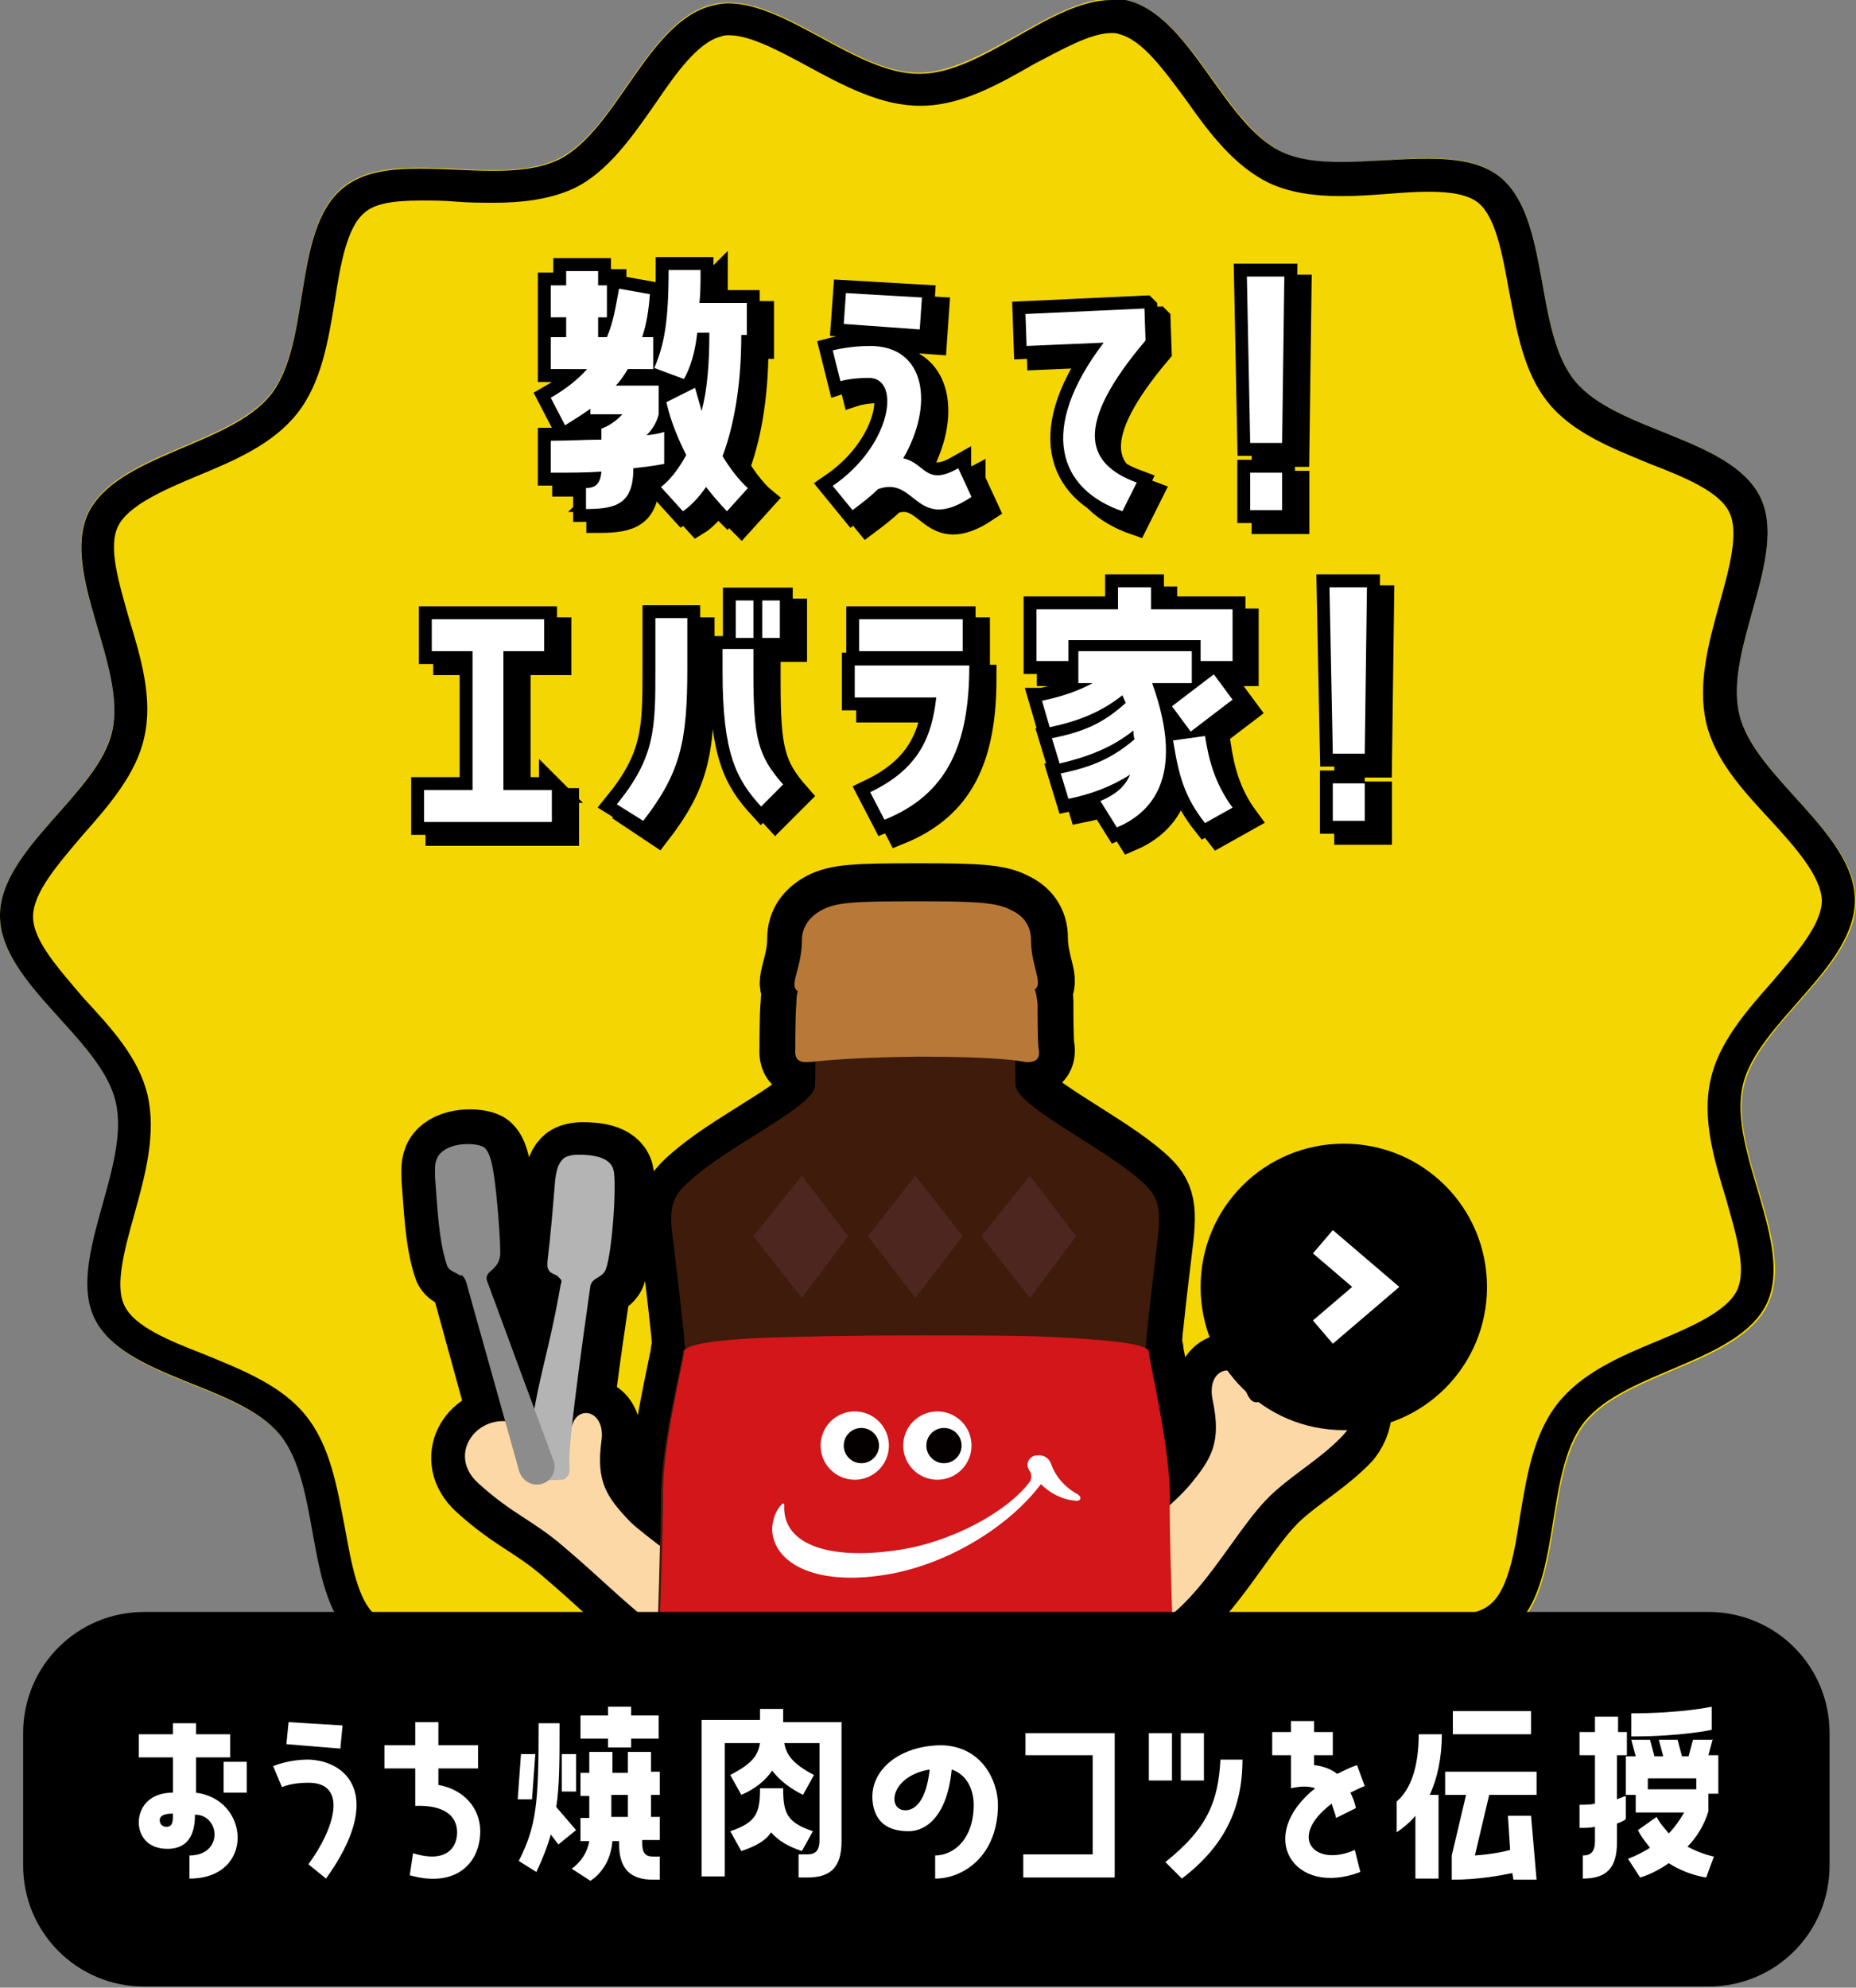
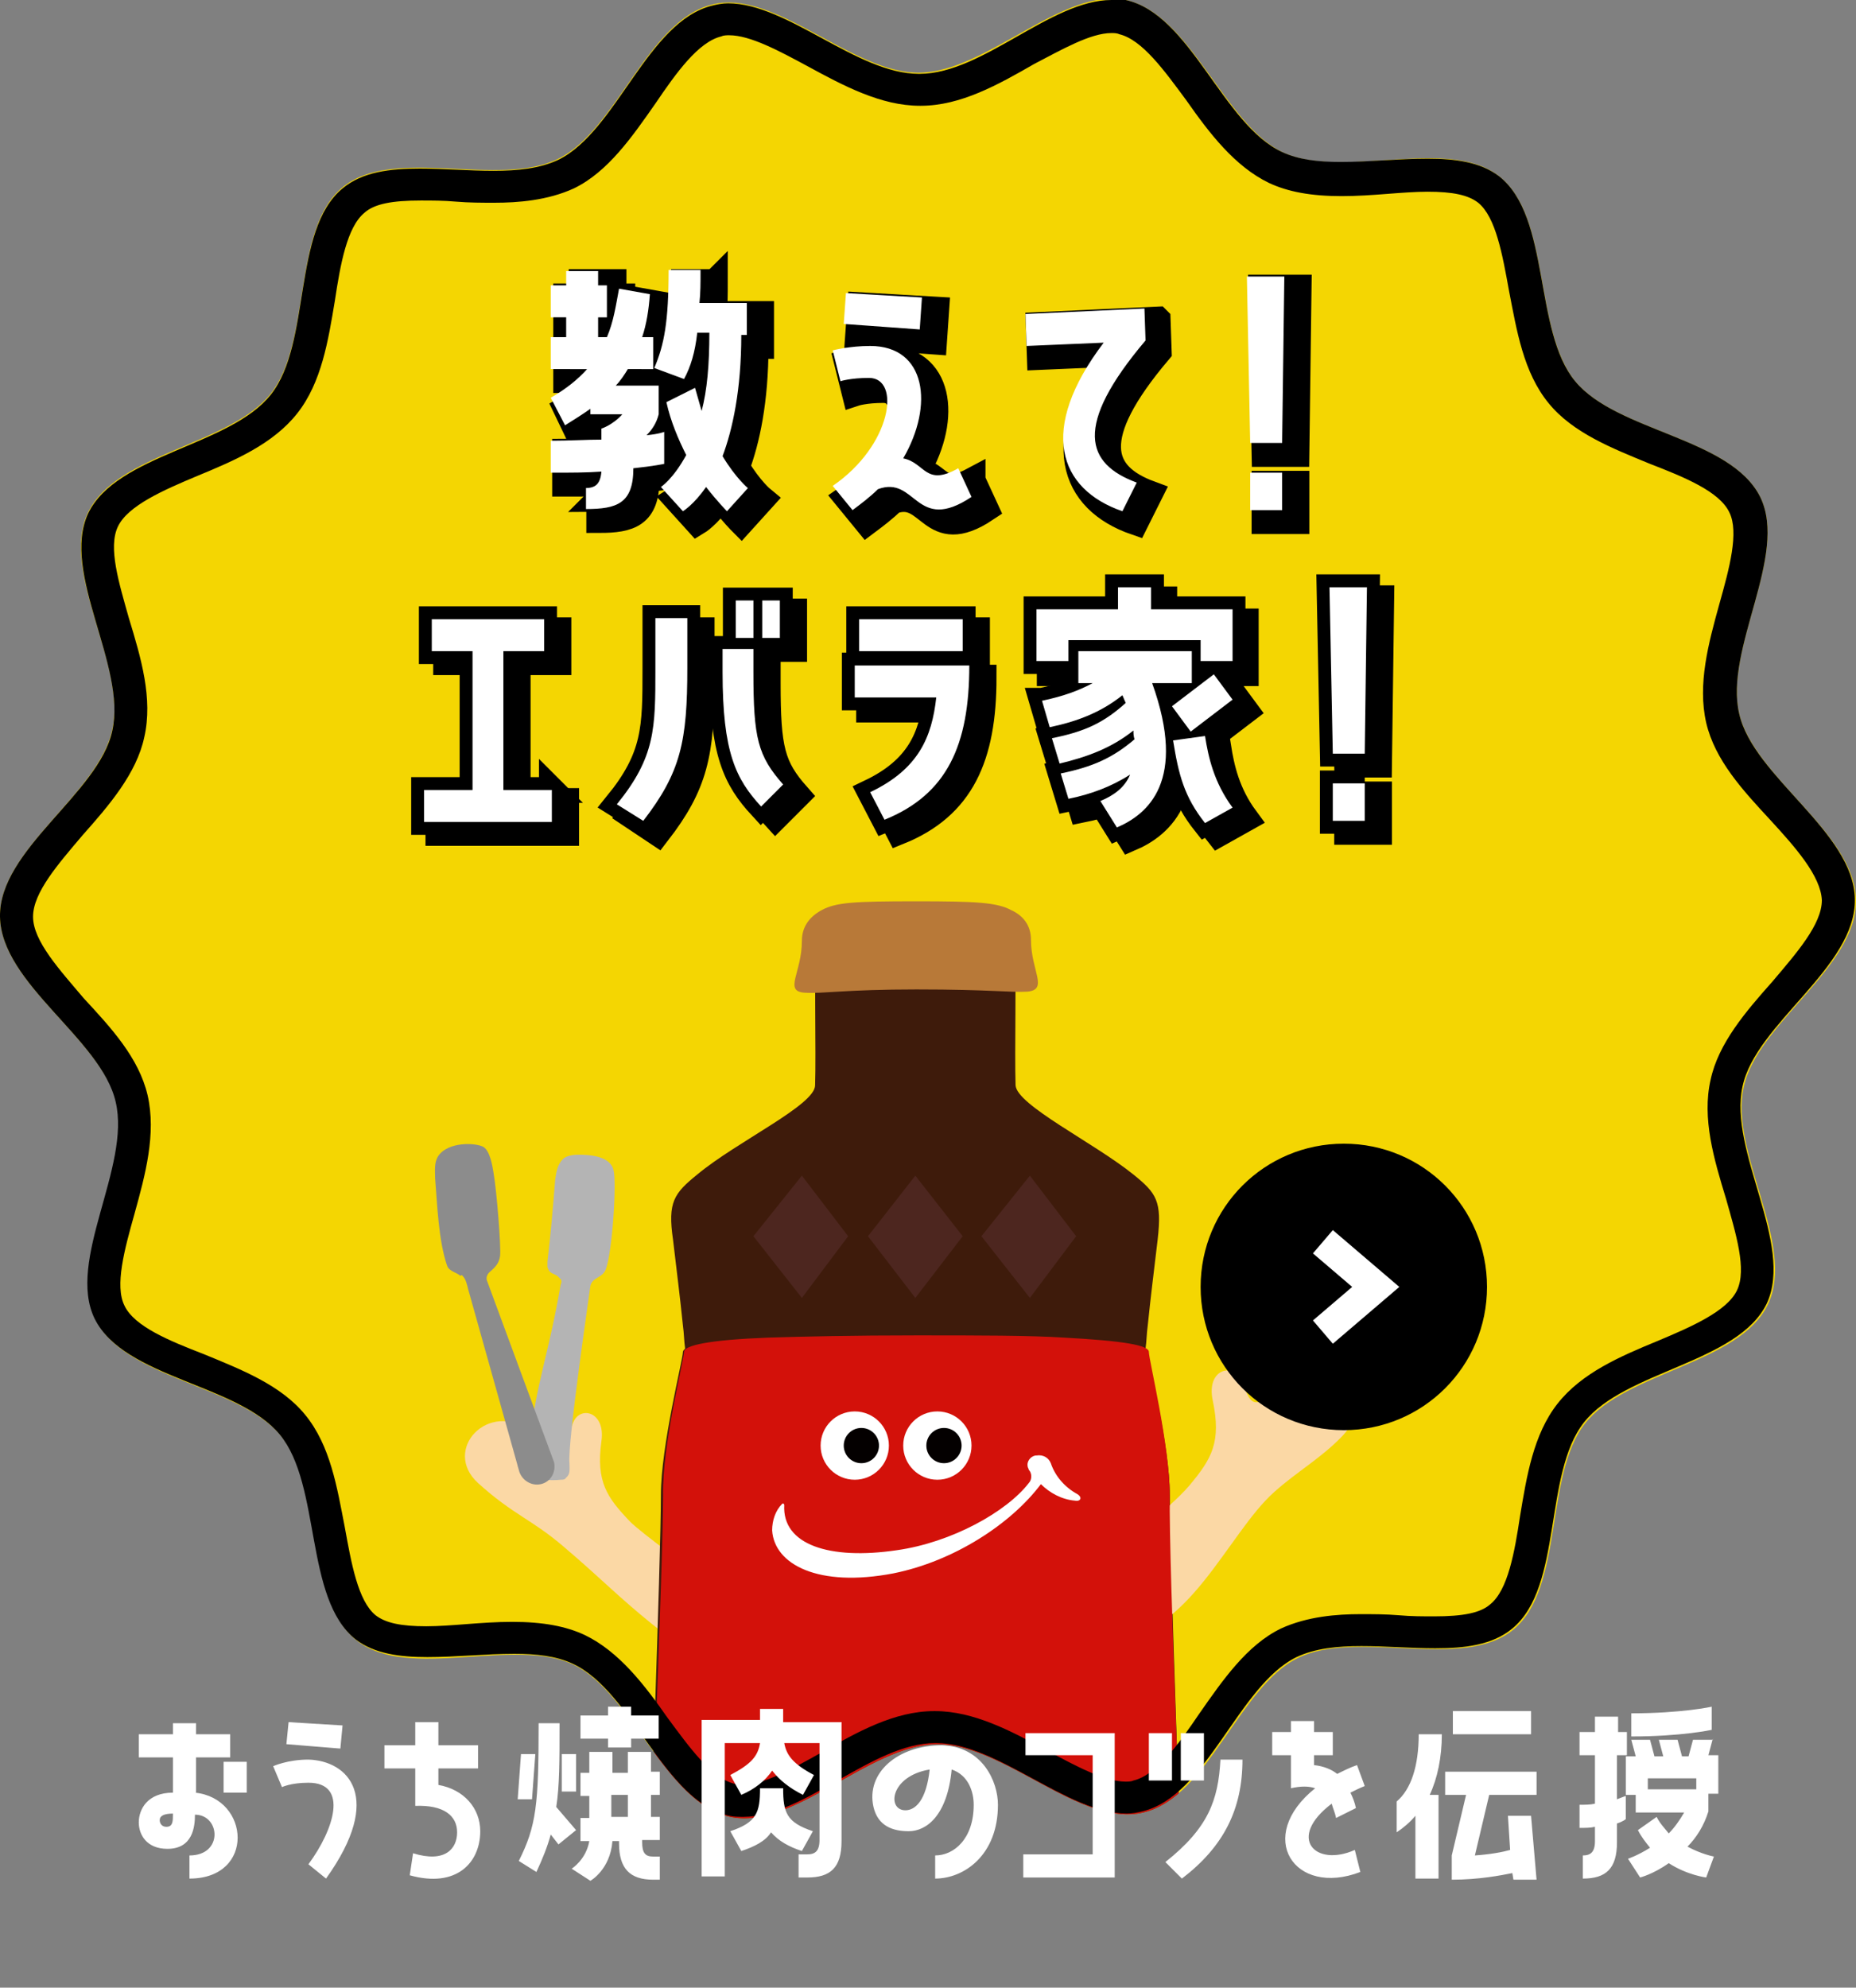
<svg xmlns="http://www.w3.org/2000/svg" xmlns:xlink="http://www.w3.org/1999/xlink" viewBox="0 0 168.5 180.4" style="enable-background:new 0 0 168.5 180.4" xml:space="preserve">
  <rect x="0" y="0" width="168.5" height="180.4" fill="#808080" stroke="none" />
  <style>.st2{fill:#fbd8a5}.st3{fill:#989796}.st4{fill:#040000}.st5{fill:#3e1b0b}.st7{fill:#b87938}.st8{fill:#fff}.st9{fill:#b4b4b4}.st10{fill:#8c8c8c}.st11{fill:#4d261f}.st16,.st17{stroke:#000;stroke-width:2.34;stroke-miterlimit:10}.st17{fill:#fff}</style>
  <g id="追従">
    <defs>
      <path id="SVGID_1_" d="M168.5 81.7c.1 6.1-9 11.2-10.2 17-1.3 5.9 4.8 14.3 2.2 19.7-2.6 5.4-12.9 6.1-16.6 10.8-3.7 4.7-1.9 14.9-6.5 18.7-4.6 3.8-14.2-.1-19.6 2.6-5.3 2.6-8.1 12.6-14 14-5.7 1.4-12.7-6.3-18.8-6.2-6.1.1-13 7.8-18.7 6.6-5.9-1.3-8.9-11.2-14.2-13.8-5.4-2.6-15 1.5-19.7-2.2-4.7-3.7-3.1-13.9-6.9-18.6-3.8-4.6-14.1-5.1-16.8-10.5-2.6-5.3 3.3-13.8 1.9-19.7C9.2 94.3.1 89.3 0 83.2c-.1-6.1 9-11.2 10.2-17 1.3-5.9-4.8-14.3-2.2-19.7 2.6-5.4 12.9-6.1 16.6-10.8 3.7-4.7 1.9-14.9 6.5-18.7 4.6-3.8 14.2.1 19.6-2.6 5.3-2.6 8.1-12.6 14-14C70.4-1 77.4 6.7 83.5 6.6c6.1-.1 13-7.8 18.7-6.6 5.9 1.3 8.9 11.2 14.2 13.8 5.4 2.6 15-1.5 19.7 2.2 4.7 3.7 3.1 13.9 6.9 18.6 3.8 4.6 14.1 5.1 16.8 10.5 2.6 5.3-3.3 13.8-1.9 19.7 1.4 5.8 10.5 10.8 10.6 16.9z" />
    </defs>
    <clipPath id="SVGID_00000127750330937553526060000010152354854643416473_">
      <use xlink:href="#SVGID_1_" style="overflow:visible" />
    </clipPath>
    <defs>
      <path id="SVGID_00000023967779332720627780000007926139585036282762_" d="M168.5 81.7c.1 6.1-9 11.2-10.2 17-1.3 5.9 4.8 14.3 2.2 19.7-2.6 5.4-12.9 6.1-16.6 10.8-3.7 4.7-1.9 14.9-6.5 18.7-4.6 3.8-14.2-.1-19.6 2.6-5.3 2.6-8.1 12.6-14 14-5.7 1.4-12.7-6.3-18.8-6.2-6.1.1-13 7.8-18.7 6.6-5.9-1.3-8.9-11.2-14.2-13.8-5.4-2.6-15 1.5-19.7-2.2-4.7-3.7-3.1-13.9-6.9-18.6-3.8-4.6-14.1-5.1-16.8-10.5-2.6-5.3 3.3-13.8 1.9-19.7C9.2 94.3.1 89.3 0 83.2c-.1-6.1 9-11.2 10.2-17 1.3-5.9-4.8-14.3-2.2-19.7 2.6-5.4 12.9-6.1 16.6-10.8 3.7-4.7 1.9-14.9 6.5-18.7 4.6-3.8 14.2.1 19.6-2.6 5.3-2.6 8.1-12.6 14-14C70.4-1 77.4 6.7 83.5 6.6c6.1-.1 13-7.8 18.7-6.6 5.9 1.3 8.9 11.2 14.2 13.8 5.4 2.6 15-1.5 19.7 2.2 4.7 3.7 3.1 13.9 6.9 18.6 3.8 4.6 14.1 5.1 16.8 10.5 2.6 5.3-3.3 13.8-1.9 19.7 1.4 5.8 10.5 10.8 10.6 16.9z" />
    </defs>
    <clipPath id="SVGID_00000085952138666841920790000002140973767977965236_">
      <use xlink:href="#SVGID_00000023967779332720627780000007926139585036282762_" style="overflow:visible" />
    </clipPath>
    <path d="M168.5 81.7c.1 6.1-9 11.2-10.2 17-1.3 5.9 4.8 14.3 2.2 19.7-2.6 5.4-12.9 6.1-16.6 10.8-3.7 4.7-1.9 14.9-6.5 18.7-4.6 3.8-14.2-.1-19.6 2.6-5.3 2.6-8.1 12.6-14 14-5.7 1.4-12.7-6.3-18.8-6.2-6.1.1-13 7.8-18.7 6.6-5.9-1.3-8.9-11.2-14.2-13.8-5.4-2.6-15 1.5-19.7-2.2-4.7-3.7-3.1-13.9-6.9-18.6-3.8-4.6-14.1-5.1-16.8-10.5-2.6-5.3 3.3-13.8 1.9-19.7C9.2 94.3.1 89.3 0 83.2c-.1-6.1 9-11.2 10.2-17 1.3-5.9-4.8-14.3-2.2-19.7 2.6-5.4 12.9-6.1 16.6-10.8 3.7-4.7 1.9-14.9 6.5-18.7 4.6-3.8 14.2.1 19.6-2.6 5.3-2.6 8.1-12.6 14-14C70.4-1 77.4 6.7 83.5 6.6c6.1-.1 13-7.8 18.7-6.6 5.9 1.3 8.9 11.2 14.2 13.8 5.4 2.6 15-1.5 19.7 2.2 4.7 3.7 3.1 13.9 6.9 18.6 3.8 4.6 14.1 5.1 16.8 10.5 2.6 5.3-3.3 13.8-1.9 19.7 1.4 5.8 10.5 10.8 10.6 16.9z" style="fill:#f4d602" />
    <defs>
      <path id="SVGID_00000134956578193292620840000014882167108824921278_" d="M168.5 81.7c.1 6.1-9 11.2-10.2 17-1.3 5.9 4.8 14.3 2.2 19.7-2.6 5.4-12.9 6.1-16.6 10.8-3.7 4.7-1.9 14.9-6.5 18.7-4.6 3.8-14.2-.1-19.6 2.6-5.3 2.6-8.1 12.6-14 14-5.7 1.4-12.7-6.3-18.8-6.2-6.1.1-13 7.8-18.7 6.6-5.9-1.3-8.9-11.2-14.2-13.8-5.4-2.6-15 1.5-19.7-2.2-4.7-3.7-3.1-13.9-6.9-18.6-3.8-4.6-14.1-5.1-16.8-10.5-2.6-5.3 3.3-13.8 1.9-19.7C9.2 94.3.1 89.3 0 83.2c-.1-6.1 9-11.2 10.2-17 1.3-5.9-4.8-14.3-2.2-19.7 2.6-5.4 12.9-6.1 16.6-10.8 3.7-4.7 1.9-14.9 6.5-18.7 4.6-3.8 14.2.1 19.6-2.6 5.3-2.6 8.1-12.6 14-14C70.4-1 77.4 6.7 83.5 6.6c6.1-.1 13-7.8 18.7-6.6 5.9 1.3 8.9 11.2 14.2 13.8 5.4 2.6 15-1.5 19.7 2.2 4.7 3.7 3.1 13.9 6.9 18.6 3.8 4.6 14.1 5.1 16.8 10.5 2.6 5.3-3.3 13.8-1.9 19.7 1.4 5.8 10.5 10.8 10.6 16.9z" />
    </defs>
    <clipPath id="SVGID_00000054259723683575663770000006873550997658623146_">
      <use xlink:href="#SVGID_00000134956578193292620840000014882167108824921278_" style="overflow:visible" />
    </clipPath>
    <g style="clip-path:url(#SVGID_00000054259723683575663770000006873550997658623146_)">
      <path class="st2" d="M76.3 190.5c-2.4 0-4.3-1.9-4.3-4.3v-12.8c0-2.4 1.9-4.3 4.3-4.3s4.3 1.9 4.3 4.3v12.8c0 2.4-1.9 4.3-4.3 4.3zM89.2 190.5c-2.4 0-4.3-1.9-4.3-4.3v-12.8c0-2.4 1.9-4.3 4.3-4.3s4.3 1.9 4.3 4.3v12.8c0 2.4-1.9 4.3-4.3 4.3z" />
      <path class="st3" d="M72 182.7h8.6v6.9H72zM85 182.7h8.6v6.9H85z" />
      <path class="st4" d="M73.4 186.2c1.2 1.1 4.5 1.8 6.4 1.3.9-.2 1.1-.3 1.3.7.6 4.1-.2 9.6-5.2 11.7-6 2.5-13.5-.3-12.1-4.8 1.1-3.7 4.5-6.2 6.7-8.7.8-.9 2.1-.9 2.9-.2zM92.1 186.2c-1.2 1.1-4.5 1.8-6.4 1.3-.9-.2-1.1-.3-1.3.7-.6 4.1.2 9.6 5.2 11.7 6 2.5 13.5-.3 12.1-4.8-1.1-3.7-4.5-6.2-6.7-8.7-.8-.9-2.1-.9-2.9-.2z" />
      <path class="st2" d="M68.1 146.5c-5.6-4.3-9.8-7.3-10.9-8.4-2.1-2.2-3.1-3.6-2.6-7.3.4-2.7-2-3.3-2.6-1.6-.8 2.1-.7 2.9-3.7.7-4-2.9-8.2 1.7-4.9 4.7 3.2 2.9 4.9 3.3 7.8 5.8 3.3 2.8 4.9 4.5 8 7 3.1 2.5 6 4.4 7.5 5.1 1.7.8 5.8-2.6 1.4-6z" />
      <path class="st5" d="M83.3 180.6c17.2 0 20.1-.8 22.4-2.3 1.5-.9 1.7-2.4 1.7-4.7 0-.6-.1-1.6-.1-2.3 0-.4-1.1-29.7-1.1-35.6 0-4.5-2-12.3-2-13 0-.1-.1-.2-.2-.3.1-.7.1-1.4.2-2.1.3-2.9.5-4.4.9-7.8.4-3.5-.1-4.2-2.2-5.9-3.6-2.9-10.6-6.3-10.7-8.1-.1-3.1.1-10.1-.1-13.8-.1-1.3-.9-1.4-9-1.4s-8.9 0-9 1.4c-.2 3.7 0 10.7-.1 13.8 0 1.8-7.1 5.1-10.7 8.1-2.1 1.7-2.7 2.5-2.2 5.9.4 3.4.6 4.9.9 7.8.1.7.1 1.4.2 2.1-.1.1-.2.2-.2.3 0 .7-2 8.5-2 13 0 5.9-1.1 35.2-1.1 35.6 0 .7-.1 1.7-.1 2.3 0 2.3.3 3.8 1.7 4.7 2.3 1.5 5.2 2.3 22.4 2.3h.4z" />
      <path class="st2" d="M99.7 142.4c5.4-4.8 7.3-6.4 8.3-7.6 2-2.4 2.9-3.9 2.1-7.7-.6-2.8 1.8-3.5 2.6-1.8.9 2.1.9 2.9 3.8.5 3.9-3.2 8.6 1.1 5.4 4.5-1.9 2-4.2 3.3-6.2 5.1-4.2 3.7-7.9 13.4-14.8 13.3-3.7-.2-3.2-4.5-1.2-6.3z" />
      <path d="M83 175.5h.2c9.8-.1 19.5-.6 24.2-1.7 0-2.1-1.3-31.5-1.2-38.1 0-4.5-1.9-12.3-1.9-13 0-.6-2.2-1-7.7-1.3-3.2-.2-7.7-.2-13.4-.2s-10.2.1-13.4.2c-5.4.2-7.7.7-7.7 1.3 0 .7-2 8.5-1.9 13 0 6.6-1.3 36-1.2 38.1 4.5 1.1 14.2 1.6 24 1.7h.2-.2z" style="fill:#d3110a" />
-       <path class="st7" d="M93.2 96.4c.6 0 1.3-.1 1.1-1.2-.1-.5-.1-3.1-.1-4.1-.1-.8-.2-1.5-.6-1.8-.5-.3-5.1-.7-10.4-.7-4.7 0-9.8.4-10.3.7-.5.3-.6 1-.6 1.8-.1 1-.1 3.6-.1 4.1-.1 1.1.5 1.2 1.1 1.2.7 0 2.4-.4 10-.5 7.6 0 9.2.4 9.9.5z" />
      <path class="st7" d="M93.3 90c1.9-.2.3-1.9.3-4.7 0-1.3-.7-2.2-1.8-2.7-1.3-.7-3.2-.8-8.6-.8-5.7 0-7.3.1-8.6.8-1.1.6-1.8 1.5-1.8 2.8 0 2.9-1.7 4.6.3 4.7 1.6.1 3.7-.3 10.1-.3 6.8 0 8.5.3 10.1.2z" />
      <circle class="st8" cx="77.6" cy="131.2" r="3.1" />
      <circle class="st4" cx="78.2" cy="131.2" r="1.6" />
      <circle class="st8" cx="85.1" cy="131.2" r="3.1" />
      <circle class="st4" cx="85.7" cy="131.2" r="1.6" />
      <path class="st8" d="M97.8 135.6c-1.1-.6-2-1.6-2.4-2.8-.2-.5-.7-.8-1.3-.7H94c-.5.1-.8.6-.7 1 0 .1.1.2.1.3.3.3.3.9 0 1.2-2 2.6-7 5.4-12 6.1-6.1.9-10.4-.5-10.2-4.1 0-.1-.1-.2-.2-.1-.6.6-.9 1.5-.9 2.4.2 3.1 4.2 5.2 11 3.9 5.5-1.1 10.7-4.5 13.4-8.1.8.8 1.9 1.4 3.1 1.5.5.1.7-.3.2-.6z" />
      <path class="st9" d="M48.3 134.1c.8.2 1.7.3 2.6.2.2 0 .4 0 .5-.2.4-.3.3-.8.3-1.3-.2-1.7 1.8-15.3 1.9-16.1.2-.8 1.1-.7 1.4-1.5.6-1.6 1-7.9.7-9-.3-1.3-2.2-1.4-3.2-1.4-.5 0-1.1.1-1.4.4-.5.5-.6 1.2-.7 1.9-.2 2.5-.4 4.9-.7 7.4v.5c.2.6.4.5.9.8l.3.3c.1.1.1.3 0 .5-1.1 6.4-2.2 8.8-2.8 14.2 0 .4-.1.9-.4 1.3-.2.3-.6.6-.7.9.1.6.7 1 1.3 1.1z" />
      <path class="st10" d="M42 115.8c.3.3.4.8.5 1.2l4.6 16.4c.2.9 1.1 1.5 2 1.3.9-.2 1.4-1.1 1.2-2 0 0-6-16.2-6.1-16.5s.1-.6.2-.7c.7-.6.9-.9 1-1.5.1-.8-.3-5.9-.6-7.6-.1-.6-.3-1.9-.9-2.3-.7-.4-3.2-.5-4.1.8-.4.6-.3 1.3-.3 2 .2 2.4.3 5.7 1.1 8 .2.5.9.6 1.2.9.1-.1.1-.1.2 0z" />
      <path class="st11" d="m68.4 112.2 4.4 5.6 4.2-5.6-4.2-5.5zM78.8 112.2l4.3 5.6 4.3-5.6-4.3-5.5zM93.5 106.7l-4.4 5.5 4.4 5.6 4.2-5.6z" />
    </g>
    <path d="M100.9 3c.2 0 .5 0 .7.1 2.1.5 4.1 3.3 6.1 6 2.1 3 4.4 6 7.5 7.5 1.7.8 3.8 1.2 6.6 1.2 1.4 0 2.8-.1 4.1-.2 1.3-.1 2.6-.2 3.7-.2 2.3 0 3.7.3 4.6 1 1.6 1.3 2.2 4.7 2.8 8 .7 3.6 1.3 7.4 3.6 10.2 2.2 2.7 5.8 4.1 9.2 5.5 3.1 1.2 6.3 2.5 7.2 4.4.9 1.8 0 5.1-.9 8.3-1 3.6-2 7.3-1.2 10.8.8 3.4 3.3 6.1 5.8 8.8 2.3 2.5 4.6 5.1 4.7 7.3 0 2.2-2.3 4.8-4.5 7.4-2.4 2.7-4.9 5.6-5.6 8.9-.8 3.5.3 7.2 1.4 10.8.9 3.2 1.9 6.4 1 8.3-.9 1.9-4.1 3.3-7.2 4.6-3.4 1.4-6.9 2.9-9.1 5.7-2.2 2.8-2.8 6.6-3.4 10.2-.5 3.3-1.1 6.7-2.7 8-.9.8-2.5 1.1-5.1 1.1-1 0-2.1 0-3.2-.1-1.2-.1-2.3-.1-3.5-.1-2.1 0-4.8.2-7.2 1.3-3.1 1.5-5.3 4.7-7.4 7.7-1.9 2.8-3.9 5.6-6 6.1-.2.1-.5.1-.7.1-1.9 0-4.5-1.4-7.1-2.8-3.3-1.8-6.7-3.6-10.2-3.6h-.1c-3.6 0-7 1.9-10.3 3.8-2.5 1.4-5.2 2.9-7.1 2.9-.2 0-.5 0-.7-.1-2.1-.5-4.1-3.3-6.1-6-2.1-3-4.4-6-7.5-7.5-1.7-.8-3.8-1.2-6.6-1.2-1.4 0-2.8.1-4.1.2-1.3.1-2.6.2-3.7.2-2.3 0-3.7-.3-4.6-1-1.6-1.3-2.2-4.7-2.8-8-.7-3.6-1.3-7.4-3.6-10.2-2.2-2.7-5.8-4.1-9.2-5.5-3.1-1.2-6.3-2.5-7.2-4.4-.9-1.8 0-5.1.9-8.3 1-3.6 2-7.3 1.2-10.8-.8-3.4-3.3-6.1-5.8-8.8C5.4 88 3 85.4 3 83.2s2.3-4.8 4.5-7.4c2.4-2.7 4.9-5.6 5.6-8.9.8-3.5-.3-7.2-1.4-10.8-.9-3.2-1.9-6.4-1-8.3.9-1.9 4.1-3.3 7.2-4.6 3.4-1.4 6.9-2.9 9.1-5.7 2.2-2.8 2.8-6.6 3.4-10.2.5-3.3 1.1-6.7 2.7-8 .9-.8 2.5-1.1 5.1-1.1 1 0 2.1 0 3.2.1 1.2.1 2.3.1 3.5.1 2.1 0 4.8-.2 7.2-1.3 3.1-1.5 5.3-4.7 7.4-7.7 1.9-2.8 3.9-5.6 6-6.1.2-.1.5-.1.7-.1 1.9 0 4.5 1.4 7.1 2.8 3.3 1.8 6.7 3.6 10.2 3.6h.1c3.6 0 7-1.9 10.3-3.8 2.5-1.3 5.1-2.8 7-2.8m0-3c-5.5 0-11.7 6.7-17.4 6.7h-.1C77.8 6.7 71.5.3 66.1.3c-.5 0-1 .1-1.4.2-5.9 1.4-8.7 11.4-14 14-1.7.8-3.7 1-5.9 1s-4.5-.2-6.7-.2c-2.7 0-5.2.3-7 1.8-4.6 3.8-2.8 14-6.5 18.7-3.7 4.7-14 5.4-16.6 10.8-2.5 5.4 3.5 13.8 2.2 19.7C9 72-.1 77.1 0 83.2c.1 6.1 9.2 11.1 10.5 16.8 1.4 5.9-4.5 14.4-1.9 19.7 2.7 5.4 13 5.9 16.8 10.5 3.8 4.6 2.2 14.9 6.9 18.6 1.7 1.3 4 1.6 6.5 1.6 2.6 0 5.3-.3 7.9-.3 2 0 3.8.2 5.3.9 5.4 2.5 8.3 12.5 14.2 13.8.4.1.9.1 1.3.1 5.5 0 11.7-6.7 17.4-6.7h.1c5.6 0 11.9 6.4 17.3 6.4.5 0 1-.1 1.4-.2 5.9-1.4 8.7-11.4 14-14 1.7-.8 3.7-1 5.9-1s4.5.2 6.7.2c2.7 0 5.2-.3 7-1.8 4.6-3.8 2.8-14 6.5-18.7 3.7-4.7 14-5.4 16.6-10.8 2.5-5.4-3.5-13.8-2.2-19.7 1.2-5.7 10.3-10.8 10.2-17-.1-6.1-9.2-11.1-10.5-16.8-1.4-5.9 4.5-14.4 1.9-19.7-2.7-5.4-13-5.9-16.8-10.5-3.8-4.6-2.2-14.9-6.9-18.6-1.7-1.3-4-1.6-6.5-1.6-2.6 0-5.3.3-7.9.3-2 0-3.8-.2-5.3-.9-5.4-2.5-8.3-12.5-14.2-13.8h-1.3z" />
    <defs>
-       <path id="SVGID_00000098186928376264661510000017004245778162567094_" d="M168.5 81.7c.1 6.1-9 11.2-10.2 17-1.3 5.9 4.8 14.3 2.2 19.7-2.6 5.4-12.9 6.1-16.6 10.8-3.7 4.7-1.9 14.9-6.5 18.7-4.6 3.8-14.2-.1-19.6 2.6-5.3 2.6-8.1 12.6-14 14-5.7 1.4-12.7-6.3-18.8-6.2-6.1.1-13 7.8-18.7 6.6-5.9-1.3-8.9-11.2-14.2-13.8-5.4-2.6-15 1.5-19.7-2.2-4.7-3.7-3.1-13.9-6.9-18.6-3.8-4.6-14.1-5.1-16.8-10.5-2.6-5.3 3.3-13.8 1.9-19.7C9.2 94.3.1 89.3 0 83.2c-.1-6.1 9-11.2 10.2-17 1.3-5.9-4.8-14.3-2.2-19.7 2.6-5.4 12.9-6.1 16.6-10.8 3.7-4.7 1.9-14.9 6.5-18.7 4.6-3.8 14.2.1 19.6-2.6 5.3-2.6 8.1-12.6 14-14C70.4-1 77.4 6.7 83.5 6.6c6.1-.1 13-7.8 18.7-6.6 5.9 1.3 8.9 11.2 14.2 13.8 5.4 2.6 15-1.5 19.7 2.2 4.7 3.7 3.1 13.9 6.9 18.6 3.8 4.6 14.1 5.1 16.8 10.5 2.6 5.3-3.3 13.8-1.9 19.7 1.4 5.8 10.5 10.8 10.6 16.9z" />
-     </defs>
+       </defs>
    <clipPath id="SVGID_00000175295647399910549250000012677764515874180231_">
      <use xlink:href="#SVGID_00000098186928376264661510000017004245778162567094_" style="overflow:visible" />
    </clipPath>
    <g style="clip-path:url(#SVGID_00000175295647399910549250000012677764515874180231_)">
      <path d="M116.5 125.7c-2.9 2.4-2.9 1.6-3.8-.5-.8-1.7-3.2-.9-2.6 1.8.9 3.8-.1 5.3-2.1 7.7-.4.5-1 1-1.8 1.8v-.9c0-4.5-2-12.3-2-13 0-.1 0-.1-.1-.2 0 0 0 0 0 0l-.1-.1c.1-.7.1-1.4.2-2.1.3-2.9.5-4.4.9-7.8.4-3.5-.1-4.2-2.2-5.9-3.6-2.9-10.6-6.3-10.7-8.1v-2.3c.5.1.8.1 1 .1.6 0 1.3-.1 1.1-1.2-.1-.5-.1-3.1-.1-4.1 0-.5-.1-.9-.2-1.2.9-.5-.3-2.1-.3-4.6 0-1.3-.7-2.2-1.8-2.7-1.3-.7-3.2-.8-8.6-.8-5.7 0-7.3.1-8.6.8-1.1.6-1.8 1.5-1.8 2.8 0 2.5-1.2 4.1-.4 4.6-.1.3-.2.8-.2 1.3-.1 1-.1 3.6-.1 4.1-.1 1.1.5 1.2 1.1 1.2.2 0 .5-.1 1-.1v2.3c0 1.8-7.1 5.1-10.7 8.1-2.1 1.7-2.7 2.5-2.2 5.9.4 3.4.6 4.9.9 7.8.1.7.1 1.4.2 2.1-.1.1-.2.2-.2.3 0 .7-2 8.5-1.9 13 0 1 0 2.7-.1 4.7-1.4-1.1-2.4-1.8-2.8-2.3-2.1-2.2-3.1-3.6-2.6-7.3.4-2.7-2-3.3-2.6-1.6v.1c.5-4.6 1.6-11.9 1.7-12.4.2-.8 1.1-.7 1.4-1.5.6-1.6 1-7.9.7-9-.3-1.3-2.2-1.4-3.2-1.4-.5 0-1.1.1-1.4.4-.5.5-.6 1.2-.7 1.9-.2 2.5-.4 4.9-.7 7.4v.5c.2.6.4.5.9.8.1.1.2.1.3.3.1.1.1.3 0 .5-.9 5.3-1.8 7.8-2.4 11.6-1.8-4.8-4.4-12-4.5-12.2-.1-.3.1-.6.2-.7.7-.6.9-.9 1-1.5.1-.8-.3-5.9-.6-7.6-.1-.6-.3-1.9-.9-2.3-.7-.4-3.2-.5-4.1.8-.4.6-.3 1.3-.3 2 .2 2.4.3 5.7 1.1 8 .2.5.9.6 1.2.9l.1.1c.3.3.4.8.5 1.2l3.3 12c-2.9-.1-4.9 3.2-2.3 5.6 3.2 2.9 4.9 3.3 7.8 5.8 3.3 2.8 4.9 4.5 8 7 .2.2.4.3.6.5-.4 10.8-.9 24.5-.9 25.9 0 0 0 0 0 0 .1 2.2.3 3.6 1.7 4.5 1.7 1.1 3.7 1.8 11.4 2.1v5.3c-.5 0-1.1.2-1.5.6-2.3 2.5-5.6 5-6.7 8.7-1.4 4.5 6 7.3 12.1 4.8 5-2.1 5.8-7.6 5.2-11.7-.1-.6-.2-.8-.5-.8V180.8H85.2V187.5c-.3 0-.4.2-.5.8-.6 4.1.2 9.6 5.2 11.7 6 2.5 13.5-.3 12.1-4.8-1.1-3.7-4.5-6.2-6.7-8.7-.4-.4-.9-.6-1.4-.6v-5.3c8.4-.3 10.4-1 12.2-2.1 1.4-.9 1.7-2.3 1.7-4.5 0 0 0 0 0 0 0-1.3-.5-13.1-.9-23.4 0-1.4-.1-2.7-.1-4 3.6-3.1 6.3-8.5 9.2-11.1 2-1.8 4.3-3.1 6.2-5.1 2.9-3.7-1.8-8-5.7-4.7z" style="stroke:#000;stroke-width:6.5;stroke-linecap:round;stroke-linejoin:round;stroke-miterlimit:10" />
      <path class="st2" d="M76.3 190.5c-2.4 0-4.3-1.9-4.3-4.3v-12.8c0-2.4 1.9-4.3 4.3-4.3s4.3 1.9 4.3 4.3v12.8c0 2.4-1.9 4.3-4.3 4.3zM89.2 190.5c-2.4 0-4.3-1.9-4.3-4.3v-12.8c0-2.4 1.9-4.3 4.3-4.3s4.3 1.9 4.3 4.3v12.8c0 2.4-1.9 4.3-4.3 4.3z" />
      <path class="st3" d="M72 182.7h8.6v6.9H72zM85 182.7h8.6v6.9H85z" />
      <path class="st4" d="M73.4 186.2c1.2 1.1 4.5 1.8 6.4 1.3.9-.2 1.1-.3 1.3.7.6 4.1-.2 9.6-5.2 11.7-6 2.5-13.5-.3-12.1-4.8 1.1-3.7 4.5-6.2 6.7-8.7.8-.9 2.1-.9 2.9-.2zM92.1 186.2c-1.2 1.1-4.5 1.8-6.4 1.3-.9-.2-1.1-.3-1.3.7-.6 4.1.2 9.6 5.2 11.7 6 2.5 13.5-.3 12.1-4.8-1.1-3.7-4.5-6.2-6.7-8.7-.8-.9-2.1-.9-2.9-.2z" />
      <path class="st2" d="M68.1 146.5c-5.6-4.3-9.8-7.3-10.9-8.4-2.1-2.2-3.1-3.6-2.6-7.3.4-2.7-2-3.3-2.6-1.6-.8 2.1-.7 2.9-3.7.7-4-2.9-8.2 1.7-4.9 4.7 3.2 2.9 4.9 3.3 7.8 5.8 3.3 2.8 4.9 4.5 8 7 3.1 2.5 6 4.4 7.5 5.1 1.7.8 5.8-2.6 1.4-6z" />
      <path class="st5" d="M83.3 180.6c17.2 0 20.1-.8 22.4-2.3 1.5-.9 1.7-2.4 1.7-4.7 0-.6-.1-1.6-.1-2.3 0-.4-1.1-29.7-1.1-35.6 0-4.5-2-12.3-2-13 0-.1-.1-.2-.2-.3.1-.7.1-1.4.2-2.1.3-2.9.5-4.4.9-7.8.4-3.5-.1-4.2-2.2-5.9-3.6-2.9-10.6-6.3-10.7-8.1-.1-3.1.1-10.1-.1-13.8-.1-1.3-.9-1.4-9-1.4s-8.9 0-9 1.4c-.2 3.7 0 10.7-.1 13.8 0 1.8-7.1 5.1-10.7 8.1-2.1 1.7-2.7 2.5-2.2 5.9.4 3.4.6 4.9.9 7.8.1.7.1 1.4.2 2.1-.1.1-.2.2-.2.3 0 .7-2 8.5-2 13 0 5.9-1.1 35.2-1.1 35.6 0 .7-.1 1.7-.1 2.3 0 2.3.3 3.8 1.7 4.7 2.3 1.5 5.2 2.3 22.4 2.3h.4z" />
-       <path class="st2" d="M99.7 142.4c5.4-4.8 7.3-6.4 8.3-7.6 2-2.4 2.9-3.9 2.1-7.7-.6-2.8 1.8-3.5 2.6-1.8.9 2.1.9 2.9 3.8.5 3.9-3.2 8.6 1.1 5.4 4.5-1.9 2-4.2 3.3-6.2 5.1-4.2 3.7-7.9 13.4-14.8 13.3-3.7-.2-3.2-4.5-1.2-6.3z" />
+       <path class="st2" d="M99.7 142.4z" />
      <path d="M83 175.5h.2c9.8-.1 19.5-.6 24.2-1.7 0-2.1-1.3-31.5-1.2-38.1 0-4.5-1.9-12.3-1.9-13 0-.6-2.2-1-7.7-1.3-3.2-.2-7.7-.2-13.4-.2s-10.2.1-13.4.2c-5.4.2-7.7.7-7.7 1.3 0 .7-2 8.5-1.9 13 0 6.6-1.3 36-1.2 38.1 4.5 1.1 14.2 1.6 24 1.7h.2-.2z" style="fill:#d2161a" />
      <path class="st7" d="M93.2 96.4c.6 0 1.3-.1 1.1-1.2-.1-.5-.1-3.1-.1-4.1-.1-.8-.2-1.5-.6-1.8-.5-.3-5.1-.7-10.4-.7-4.7 0-9.8.4-10.3.7-.5.3-.6 1-.6 1.8-.1 1-.1 3.6-.1 4.1-.1 1.1.5 1.2 1.1 1.2.7 0 2.4-.4 10-.5 7.6 0 9.2.4 9.9.5z" />
      <path class="st7" d="M93.3 90c1.9-.2.3-1.9.3-4.7 0-1.3-.7-2.2-1.8-2.7-1.3-.7-3.2-.8-8.6-.8-5.7 0-7.3.1-8.6.8-1.1.6-1.8 1.5-1.8 2.8 0 2.9-1.7 4.6.3 4.7 1.6.1 3.7-.3 10.1-.3 6.8 0 8.5.3 10.1.2z" />
      <circle class="st8" cx="77.6" cy="131.2" r="3.1" />
      <circle class="st4" cx="78.2" cy="131.2" r="1.6" />
      <circle class="st8" cx="85.1" cy="131.2" r="3.1" />
      <circle class="st4" cx="85.7" cy="131.2" r="1.6" />
      <path class="st8" d="M97.8 135.6c-1.1-.6-2-1.6-2.4-2.8-.2-.5-.7-.8-1.3-.7H94c-.5.1-.8.6-.7 1 0 .1.1.2.1.3.3.3.3.9 0 1.2-2 2.6-7 5.4-12 6.1-6.1.9-10.4-.5-10.2-4.1 0-.1-.1-.2-.2-.1-.6.6-.9 1.5-.9 2.4.2 3.1 4.2 5.2 11 3.9 5.5-1.1 10.7-4.5 13.4-8.1.8.8 1.9 1.4 3.1 1.5.5.1.7-.3.2-.6z" />
      <path class="st9" d="M48.3 134.1c.8.2 1.7.3 2.6.2.2 0 .4 0 .5-.2.4-.3.3-.8.3-1.3-.2-1.7 1.8-15.3 1.9-16.1.2-.8 1.1-.7 1.4-1.5.6-1.6 1-7.9.7-9-.3-1.3-2.2-1.4-3.2-1.4-.5 0-1.1.1-1.4.4-.5.5-.6 1.2-.7 1.9-.2 2.5-.4 4.9-.7 7.4v.5c.2.6.4.5.9.8l.3.3c.1.1.1.3 0 .5-1.1 6.4-2.2 8.8-2.8 14.2 0 .4-.1.9-.4 1.3-.2.3-.6.6-.7.9.1.6.7 1 1.3 1.1z" />
      <path class="st10" d="M42 115.8c.3.3.4.8.5 1.2l4.6 16.4c.2.9 1.1 1.5 2 1.3.9-.2 1.4-1.1 1.2-2 0 0-6-16.2-6.1-16.5s.1-.6.2-.7c.7-.6.9-.9 1-1.5.1-.8-.3-5.9-.6-7.6-.1-.6-.3-1.9-.9-2.3-.7-.4-3.2-.5-4.1.8-.4.6-.3 1.3-.3 2 .2 2.4.3 5.7 1.1 8 .2.5.9.6 1.2.9.1-.1.1-.1.2 0z" />
      <path class="st11" d="m68.4 112.2 4.4 5.6 4.2-5.6-4.2-5.5zM78.8 112.2l4.3 5.6 4.3-5.6-4.3-5.5zM93.5 106.7l-4.4 5.5 4.4 5.6 4.2-5.6z" />
    </g>
-     <path d="M155.1 146.3h-142c-6.1 0-11 4.9-11 11v12c0 6.1 4.9 11 11 11h142c6.1 0 11-4.9 11-11v-12c0-6.1-4.9-11-11-11z" />
    <path class="st8" d="M17.7 162.7c5 .5 5.5 7.8-.5 7.8v-2.1c3.1 0 2.8-3.7.5-3.7 0 1.1-.2 3.1-2.5 3.1-1.9 0-2.6-1.3-2.6-2.4 0-1.2.8-2.7 3.1-2.7v-3.2h-3.1v-2.1h3.1v-1h2.1v1h3.1v2.1h-3.1v3.2zm-2 1.9c-.8 0-1.2.2-1.2.6 0 .3.2.6.6.6.6 0 .6-.5.6-1.2zm4.6-4.7h2.1v2.8h-2.1v-2.8zM29.6 170.5l-1.6-1.3c2.3-3.1 3.7-7.4 0-7.4-1.6 0-2.4.4-2.4.4l-.8-1.9s1.3-.6 3.2-.6c3.6.1 6.9 3.4 1.6 10.8zm1.5-13.9-.2 2.1-4.9-.4.2-2 4.9.3zM39.8 162c2.3.4 3.8 2.1 3.8 4.2 0 2.8-2.1 5.2-6.4 4l.3-2c2.9.9 4-.4 4-1.9s-1.2-2.5-3.8-2.4v-3.4h-2.8v-2.1h2.8v-2.1h2.1v2.1h3.6v2.1h-3.6v1.5zM50 166.5c-.3 1.1-.7 2.1-1.3 3.4l-1.6-1c1.6-3.2 1.8-5.1 1.8-12.5h1.9c0 3.4 0 5.7-.3 7.6l1.8 2.1-1.6 1.3-.7-.9zm-1.4-7.3-.3 4.1H47l.3-4.1h1.3zm3.7 3.4H51v-3.4h1.3v3.4zm6.8-3.7v1.9h.8v2.1h-.8v2h.8v2.1h-1.6v.2c0 1 .3 1.3 1 1.3h.6v2.1h-.6c-2.1 0-3.1-1-3.1-3.3v-.2h-.6c-.2 2.6-2 3.6-2 3.6l-1.7-1.1s1.3-.8 1.6-2.5h-.8V165h.8v-2h-.8v-2.1h.8V159h2.1v1.9H57V159h2.1zm-1.8-4v.8h2.5v2.1h-2.5v.8h-2.1v-.8h-2.5v-2.1h2.5v-.8h2.1zm-.3 10v-2h-1.5v2H57zM71.1 155.3v1h5.3v10.8c0 2.4-1 3.3-3.1 3.3h-.8v-2.1h.8c.7 0 1.1-.3 1.1-1.3v-8.8h-3.2c.2 1.1.8 1.9 2.7 2.9l-1 1.8c-1.2-.6-2.1-1.3-2.8-2.2-.6.9-1.6 1.7-2.8 2.2l-1-1.8c1.9-1 2.5-1.7 2.7-2.9h-3.2v12.1h-2.1v-14.2H69v-1h2.1zM67.3 168l-1-1.8c2.4-.8 2.7-1.7 2.7-3.9h2.1c0 2.2.3 3.1 2.7 3.9l-1 1.8c-1.2-.4-2.1-.9-2.8-1.7-.5.8-1.5 1.3-2.7 1.7zM90.6 163.8c0 4.6-3.1 6.7-5.7 6.7v-2.1c1.7 0 3.5-1.5 3.5-4.6 0-1.2-.5-2.7-2-3.2-.4 4.2-2.3 5.6-3.9 5.6-1.5 0-2.8-.5-3.2-2.2-.7-3.1 2.2-5.6 6.2-5.6 3.7.1 5.1 3.3 5.1 5.4zm-6.2-3.2c-3.6.6-3.9 3.7-2.2 3.7.9 0 1.9-.9 2.2-3.7zM93.1 159.4v-2.1h8.1v13.1h-8.3v-2.1h6.3v-9h-6.1zM106.4 157.3v4.3h-2.1v-4.3h2.1zm-.6 11.7c3.9-3.1 4.8-5.6 5-9.3h2c0 4.5-1.7 7.9-5.5 10.8l-1.5-1.5zm3.5-11.7v4.3h-2.1v-4.3h2.1zM123 167.9l.5 2c-6 2.3-9.6-3.2-4.1-7.6-.6-.2-1.3-.2-2.2 0v-3h-1.7v-2.1h1.7v-1h2.1v1h1.7v2.1h-1.7v.9c.9.1 1.6.4 2.1.8.6-.3 1.2-.6 1.8-.8l.7 1.9c-.5.2-.9.4-1.3.6.2.4.4.9.5 1.4l-1.8.9c-.1-.5-.3-.9-.4-1.3-4.1 3.1-1.5 5.8 2.1 4.2zM128.5 164.8c-.5.6-1.1 1.1-1.7 1.5v-2.8c1.3-1.1 2-3.2 2-6.1h2.1c0 2.1-.4 4-1.1 5.5h.8v7.6h-2.1v-5.7zm3.3 3.6 1.3-5.5h-1.9v-2.1h8.3v2.1h-4.3l-1.3 5.5c1.4-.1 2.5-.3 3.2-.5l-.2-3.1h2.1l.5 5.8h-2.1l-.1-.6c-1 .2-3 .6-5.5.6v-2.2zm7.2-13.1v2.1h-7.1v-2.1h7.1zM146.8 159.4v3.9c.5-.2.8-.3.8-.3v2.1s-.2.2-.8.4v1.7c0 2.4-1 3.3-3.1 3.3v-2.1c.7 0 1.1-.3 1.1-1.3v-1.3c-.4.1-.9.1-1.4.1v-2.1c.5 0 1 0 1.4-.1v-4.4h-1.4v-2.1h1.4v-1.4h2.1v1.4h.8v2.1h-.9zm8.7-1.6-.4 1.5h.9v3.5h-.9v1.6c-.4 1.3-1.1 2.4-1.9 3.2 1.3.7 2.4.9 2.4.9l-.7 1.9s-1.7-.2-3.4-1.3c-1.4 1-2.6 1.3-2.6 1.3l-1.1-1.7s.9-.3 2-1c-.4-.5-.8-1-1.1-1.6l1.7-1.2c.3.6.7 1 1.1 1.5.5-.5 1-1.2 1.4-1.9h-4.4v-1.6h-.9v-3.5h.9l-.4-1.5h1.7l.4 1.5h.8l-.4-1.5h1.7l.4 1.5h.6l.4-1.5h1.8zm-7.4-2.3c4.6 0 7.3-.6 7.3-.6v2.1s-2.7.6-7.3.6v-2.1zm5.9 6.9v-1h-4.4v1h4.4z" />
    <circle cx="122" cy="116.8" r="11.8" />
    <path d="M122 106.2c5.9 0 10.6 4.8 10.6 10.6s-4.8 10.6-10.6 10.6-10.6-4.8-10.6-10.6 4.7-10.6 10.6-10.6m0-2.4c-7.2 0-13 5.8-13 13s5.8 13 13 13 13-5.8 13-13-5.8-13-13-13z" />
    <path style="fill:none;stroke:#fff;stroke-width:2.78;stroke-miterlimit:10" d="m120.1 120.9 4.8-4.1-4.8-4.1" />
    <path class="st16" d="M54.4 45.3c.9 0 1.4-.3 1.5-1.5-1.3.1-2.8.1-4.6.1V41c1.7 0 3.3-.1 4.6-.1v-1s1-.3 1.9-1.3h-2.9v-.5c-.7.5-1.5 1-2.3 1.5l-1.2-2.5c1.4-.8 2.5-1.7 3.3-2.6h-3.3v-2.9h1.4v-1.8h-1.4v-2.9h1.4v-1.3h2.9v1.3h.8v2.9h-.8v1.8h.8c.6-1.4.8-2.8 1.1-4.4l2.8.5c-.1 1.4-.3 2.7-.7 3.9h1v2.9h-2.3c-.6.5-.9 1.1-1.4 1.5h4v2.6c-.2.8-.6 1.4-1.1 1.9 1.1-.1 1.6-.3 1.6-.3v2.9s-.9.2-2.8.4c0 3.2-1.5 3.7-4.3 3.7v-1.9zm10.5-19.7c0 1.1 0 2-.1 2.9h4.3v2.9h-.5c0 5-.8 8.6-1.7 11 1.2 2 2.3 2.9 2.3 2.9l-1.9 2.1s-.8-.8-1.9-2.2c-1.1 1.6-2.1 2.2-2.1 2.2l-1.9-2.1s1.1-.7 2.3-2.9c-.7-1.4-1.4-3-1.8-4.8l2.6-1.3.6 2.1c.5-1.9.7-4.2.7-7.1h-1.1c-.2 1.8-.6 3.1-1.2 4.2l-2.7-1c.9-2.1 1.3-4.2 1.3-8.9h2.8zM88.3 43.6l1.2 2.6c-5.1 3.4-5-2-8.5-.7-.7.7-1.5 1.3-2.3 1.9l-1.8-2.2c5.4-3.7 6.2-9.8 3.3-9.8-1.7 0-2.6.3-2.6.3l-.7-2.8s1.5-.4 3.4-.4c5.1 0 5.8 5.4 3 10.2 2 .3 2 2.5 5 .9zM85 28.1l-.2 2.9-6.9-.5.2-2.8 6.9.4zM105.1 29l.1 2.9c-6.6 7.8-5.4 11.2-.8 12.9l-1.3 2.6c-5.8-2-7.7-7.4-1.7-15.3l-7 .3-.1-2.9 10.8-.5zM117.7 41.2h-2.9l-.3-15.1h3.4l-.2 15.1zm0 2.7v3.4h-2.9v-3.4h2.9z" />
-     <path class="st17" d="M53.1 44.3c.9 0 1.4-.3 1.5-1.5-1.3.1-2.8.1-4.6.1V40c1.7 0 3.3-.1 4.6-.1v-1s1-.3 1.9-1.3h-2.9v-.5c-.7.5-1.5 1-2.3 1.5L50 36.1c1.4-.8 2.5-1.7 3.3-2.6H50v-2.9h1.4v-1.8H50v-2.9h1.4v-1.3h2.9v1.3h.8v2.9h-.8v1.8h.8c.6-1.4.8-2.8 1.1-4.4l2.8.5c-.1 1.4-.3 2.7-.7 3.9h1v2.9H57c-.3.5-.7 1.1-1.1 1.5h3.9v2.6c-.2.8-.6 1.4-1.1 1.9 1.1-.1 1.6-.3 1.6-.3v2.9s-.9.2-2.8.4c0 3.2-1.5 3.7-4.3 3.7v-1.9zm10.5-19.7c0 1.1 0 2-.1 2.9h4.3v2.9h-.5c0 5-.8 8.6-1.7 11 1.2 2 2.3 2.9 2.3 2.9L66 46.4s-.8-.8-1.9-2.2C63 45.8 62 46.4 62 46.4l-2-2.2s1.1-.7 2.3-2.9c-.7-1.4-1.4-3-1.8-4.8l2.6-1.3.6 2.1c.5-1.9.7-4.2.7-7.1h-1.1c-.2 1.8-.6 3.1-1.2 4.2l-2.7-1c.9-2.1 1.3-4.2 1.3-8.9h2.9zM87 42.5l1.2 2.6c-5.1 3.4-5-2-8.5-.7-.7.7-1.5 1.3-2.3 1.9l-1.8-2.2c5.4-3.7 6.2-9.8 3.3-9.8-1.7 0-2.6.3-2.6.3l-.7-2.8s1.5-.4 3.4-.4c5.1 0 5.8 5.4 3 10.2 2 .4 2 2.6 5 .9zM83.7 27l-.2 2.9-6.9-.5.2-2.8 6.9.4zM103.9 28l.1 2.9c-6.6 7.8-5.4 11.2-.8 12.9l-1.3 2.6c-5.8-2-7.7-7.4-1.7-15.3l-7 .3-.1-2.9 10.8-.5zM116.4 40.2h-2.9l-.3-15.1h3.4l-.2 15.1zm0 2.7v3.4h-2.9v-3.4h2.9z" />
    <path class="st8" d="M53.1 44.3c.9 0 1.4-.3 1.5-1.5-1.3.1-2.8.1-4.6.1V40c1.7 0 3.3-.1 4.6-.1v-1s1-.3 1.9-1.3h-2.9v-.5c-.7.5-1.5 1-2.3 1.5L50 36.1c1.4-.8 2.5-1.7 3.3-2.6H50v-2.9h1.4v-1.8H50v-2.9h1.4v-1.3h2.9v1.3h.8v2.9h-.8v1.8h.8c.6-1.4.8-2.8 1.1-4.4l2.8.5c-.1 1.4-.3 2.7-.7 3.9h1v2.9H57c-.3.5-.7 1.1-1.1 1.5h3.9v2.6c-.2.8-.6 1.4-1.1 1.9 1.1-.1 1.6-.3 1.6-.3v2.9s-.9.2-2.8.4c0 3.2-1.5 3.7-4.3 3.7v-1.9zm10.5-19.7c0 1.1 0 2-.1 2.9h4.3v2.9h-.5c0 5-.8 8.6-1.7 11 1.2 2 2.3 2.9 2.3 2.9L66 46.4s-.8-.8-1.9-2.2C63 45.8 62 46.4 62 46.4l-2-2.2s1.1-.7 2.3-2.9c-.7-1.4-1.4-3-1.8-4.8l2.6-1.3.6 2.1c.5-1.9.7-4.2.7-7.1h-1.1c-.2 1.8-.6 3.1-1.2 4.2l-2.7-1c.9-2.1 1.3-4.2 1.3-8.9h2.9zM87 42.5l1.2 2.6c-5.1 3.4-5-2-8.5-.7-.7.7-1.5 1.3-2.3 1.9l-1.8-2.2c5.4-3.7 6.2-9.8 3.3-9.8-1.7 0-2.6.3-2.6.3l-.7-2.8s1.5-.4 3.4-.4c5.1 0 5.8 5.4 3 10.2 2 .4 2 2.6 5 .9zM83.7 27l-.2 2.9-6.9-.5.2-2.8 6.9.4zM103.9 28l.1 2.9c-6.6 7.8-5.4 11.2-.8 12.9l-1.3 2.6c-5.8-2-7.7-7.4-1.7-15.3l-7 .3-.1-2.9 10.8-.5zM116.4 40.2h-2.9l-.3-15.1h3.4l-.2 15.1zm0 2.7v3.4h-2.9v-3.4h2.9z" />
    <path class="st16" d="M51.4 72.7v2.9H39.8v-2.9h4.4V60.1h-3.7v-2.9h10.2v2.9H47v12.6h4.4zM60.8 57.2h2.9v4.5c0 6.7-.6 9.5-4 13.9L57.3 74c3.5-4.3 3.5-6.9 3.5-12.3v-4.5zm8.9 2.7V62c0 6 .4 7.6 2.7 10.2l-2 2c-2.3-2.5-3.5-4.9-3.5-12.2v-2.1h2.8zm0-4.4v3.4H68v-3.4h1.7zm2.4 0v3.4h-1.6v-3.4h1.6zM80.3 73c4.4-2.1 5.6-5 6-8.6h-7.4v-2.9h10.4c0 7.2-2 11.7-7.7 14L80.3 73zm8.4-15.8v2.9h-9.4v-2.9h9.4zM105.7 54.4v2h7.4v4.7h-2.9v-1.9h-12v1.9h-2.9v-4.7h7.4v-2h3zm-9.9 10.2c1.9-.4 3.3-.9 4.6-1.6h-1.3v-2.9h10.3V63h-3.6c3.2 8.9-.4 11.9-3.2 13.1l-1.5-2.4c1.2-.5 2.2-1.2 2.7-2.4-1.7 1.1-3.6 1.8-5.6 2.2l-.7-2.3c2.9-.6 4.7-1.4 6.7-3.1-.1-.3-.1-.6-.1-.8-2 1.6-4.2 2.4-6.7 3l-.7-2.3c3-.6 4.7-1.4 6.7-3.2-.1-.2-.2-.5-.3-.7-2 1.6-4.2 2.4-6.6 2.9l-.7-2.4zm11.8.5 3.8-2.9 1.7 2.3-3.8 2.9-1.7-2.3zm3 2.7c.3 1.9.8 4.2 2.5 6.5l-2.5 1.4c-1.9-2.4-2.4-4.4-2.9-7.5l2.9-.4zM125.2 69.4h-2.9l-.3-15.1h3.4l-.2 15.1zm0 2.7v3.4h-2.9v-3.4h2.9z" />
    <path class="st17" d="M50.1 71.7v2.9H38.5v-2.9h4.4V59.1h-3.7v-2.9h10.2v2.9h-3.7v12.6h4.4zM59.5 56.1h2.9v4.5c0 6.7-.6 9.5-4 13.9L56 73c3.5-4.3 3.5-6.9 3.5-12.3v-4.6zm8.9 2.8V61c0 6 .4 7.6 2.7 10.2l-2 2c-2.3-2.5-3.5-4.9-3.5-12.2v-2.1h2.8zm0-4.4v3.4h-1.6v-3.4h1.6zm2.4 0v3.4h-1.6v-3.4h1.6zM79 71.9c4.4-2.1 5.6-5 6-8.6h-7.4v-2.9H88c0 7.2-2 11.7-7.7 14L79 71.9zm8.4-15.7v2.9H78v-2.9h9.4zM104.5 53.3v2h7.4V60H109v-1.9H97V60h-2.9v-4.7h7.4v-2h3zm-9.9 10.3c1.9-.4 3.3-.9 4.6-1.6h-1.3v-2.9h10.3V62h-3.6c3.2 8.9-.4 11.9-3.2 13.1l-1.5-2.4c1.2-.5 2.2-1.2 2.7-2.4-1.7 1.1-3.6 1.8-5.6 2.2l-.7-2.3c2.9-.6 4.7-1.4 6.7-3.1-.1-.3-.1-.6-.1-.8-2 1.6-4.2 2.4-6.7 3l-.7-2.3c3-.6 4.7-1.4 6.7-3.2-.1-.2-.2-.5-.3-.7-2 1.6-4.2 2.4-6.6 2.9l-.7-2.4zm11.8.5 3.8-2.9 1.7 2.3-3.8 2.9-1.7-2.3zm3 2.7c.3 1.9.8 4.2 2.5 6.5l-2.5 1.4c-1.9-2.4-2.4-4.4-2.9-7.5l2.9-.4z" />
    <path class="st16" d="M123.9 68.4H121l-.3-15.1h3.4l-.2 15.1zm0 2.7v3.4H121v-3.4h2.9z" />
    <path class="st8" d="M50.1 71.7v2.9H38.5v-2.9h4.4V59.1h-3.7v-2.9h10.2v2.9h-3.7v12.6h4.4zM59.5 56.1h2.9v4.5c0 6.7-.6 9.5-4 13.9L56 73c3.5-4.3 3.5-6.9 3.5-12.3v-4.6zm8.9 2.8V61c0 6 .4 7.6 2.7 10.2l-2 2c-2.3-2.5-3.5-4.9-3.5-12.2v-2.1h2.8zm0-4.4v3.4h-1.6v-3.4h1.6zm2.4 0v3.4h-1.6v-3.4h1.6zM79 71.9c4.4-2.1 5.6-5 6-8.6h-7.4v-2.9H88c0 7.2-2 11.7-7.7 14L79 71.9zm8.4-15.7v2.9H78v-2.9h9.4zM104.5 53.3v2h7.4V60H109v-1.9H97V60h-2.9v-4.7h7.4v-2h3zm-9.9 10.3c1.9-.4 3.3-.9 4.6-1.6h-1.3v-2.9h10.3V62h-3.6c3.2 8.9-.4 11.9-3.2 13.1l-1.5-2.4c1.2-.5 2.2-1.2 2.7-2.4-1.7 1.1-3.6 1.8-5.6 2.2l-.7-2.3c2.9-.6 4.7-1.4 6.7-3.1-.1-.3-.1-.6-.1-.8-2 1.6-4.2 2.4-6.7 3l-.7-2.3c3-.6 4.7-1.4 6.7-3.2-.1-.2-.2-.5-.3-.7-2 1.6-4.2 2.4-6.6 2.9l-.7-2.4zm11.8.5 3.8-2.9 1.7 2.3-3.8 2.9-1.7-2.3zm3 2.7c.3 1.9.8 4.2 2.5 6.5l-2.5 1.4c-1.9-2.4-2.4-4.4-2.9-7.5l2.9-.4zM123.9 68.4H121l-.3-15.1h3.4l-.2 15.1zm0 2.7v3.4H121v-3.4h2.9z" />
    <defs>
      <path id="SVGID_00000126308138106101963900000004053259345069590416_" d="M168.5 81.7c.1 6.1-9 11.2-10.2 17-1.3 5.9 4.8 14.3 2.2 19.7-2.6 5.4-12.9 6.1-16.6 10.8-3.7 4.7-1.9 14.9-6.5 18.7-4.6 3.8-14.2-.1-19.6 2.6-5.3 2.6-8.1 12.6-14 14-5.7 1.4-12.7-6.3-18.8-6.2-6.1.1-13 7.8-18.7 6.6-5.9-1.3-8.9-11.2-14.2-13.8-5.4-2.6-15 1.5-19.7-2.2-4.7-3.7-3.1-13.9-6.9-18.6-3.8-4.6-14.1-5.1-16.8-10.5-2.6-5.3 3.3-13.8 1.9-19.7C9.2 94.3.1 89.3 0 83.2c-.1-6.1 9-11.2 10.2-17 1.3-5.9-4.8-14.3-2.2-19.7 2.6-5.4 12.9-6.1 16.6-10.8 3.7-4.7 1.9-14.9 6.5-18.7 4.6-3.8 14.2.1 19.6-2.6 5.3-2.6 8.1-12.6 14-14C70.4-1 77.4 6.7 83.5 6.6c6.1-.1 13-7.8 18.7-6.6 5.9 1.3 8.9 11.2 14.2 13.8 5.4 2.6 15-1.5 19.7 2.2 4.7 3.7 3.1 13.9 6.9 18.6 3.8 4.6 14.1 5.1 16.8 10.5 2.6 5.3-3.3 13.8-1.9 19.7 1.4 5.8 10.5 10.8 10.6 16.9z" />
    </defs>
    <clipPath id="SVGID_00000049915830543937907980000012269178753328119477_">
      <use xlink:href="#SVGID_00000126308138106101963900000004053259345069590416_" style="overflow:visible" />
    </clipPath>
    <defs>
-       <path id="SVGID_00000170259969472467783070000002304868426165291167_" d="M168.5 81.7c.1 6.1-9 11.2-10.2 17-1.3 5.9 4.8 14.3 2.2 19.7-2.6 5.4-12.9 6.1-16.6 10.8-3.7 4.7-1.9 14.9-6.5 18.7-4.6 3.8-14.2-.1-19.6 2.6-5.3 2.6-8.1 12.6-14 14-5.7 1.4-12.7-6.3-18.8-6.2-6.1.1-13 7.8-18.7 6.6-5.9-1.3-8.9-11.2-14.2-13.8-5.4-2.6-15 1.5-19.7-2.2-4.7-3.7-3.1-13.9-6.9-18.6-3.8-4.6-14.1-5.1-16.8-10.5-2.6-5.3 3.3-13.8 1.9-19.7C9.2 94.3.1 89.3 0 83.2c-.1-6.1 9-11.2 10.2-17 1.3-5.9-4.8-14.3-2.2-19.7 2.6-5.4 12.9-6.1 16.6-10.8 3.7-4.7 1.9-14.9 6.5-18.7 4.6-3.8 14.2.1 19.6-2.6 5.3-2.6 8.1-12.6 14-14C70.4-1 77.4 6.7 83.5 6.6c6.1-.1 13-7.8 18.7-6.6 5.9 1.3 8.9 11.2 14.2 13.8 5.4 2.6 15-1.5 19.7 2.2 4.7 3.7 3.1 13.9 6.9 18.6 3.8 4.6 14.1 5.1 16.8 10.5 2.6 5.3-3.3 13.8-1.9 19.7 1.4 5.8 10.5 10.8 10.6 16.9z" />
-     </defs>
+       </defs>
    <clipPath id="SVGID_00000117662040336330338570000010838070126101690303_">
      <use xlink:href="#SVGID_00000170259969472467783070000002304868426165291167_" style="overflow:visible" />
    </clipPath>
  </g>
</svg>